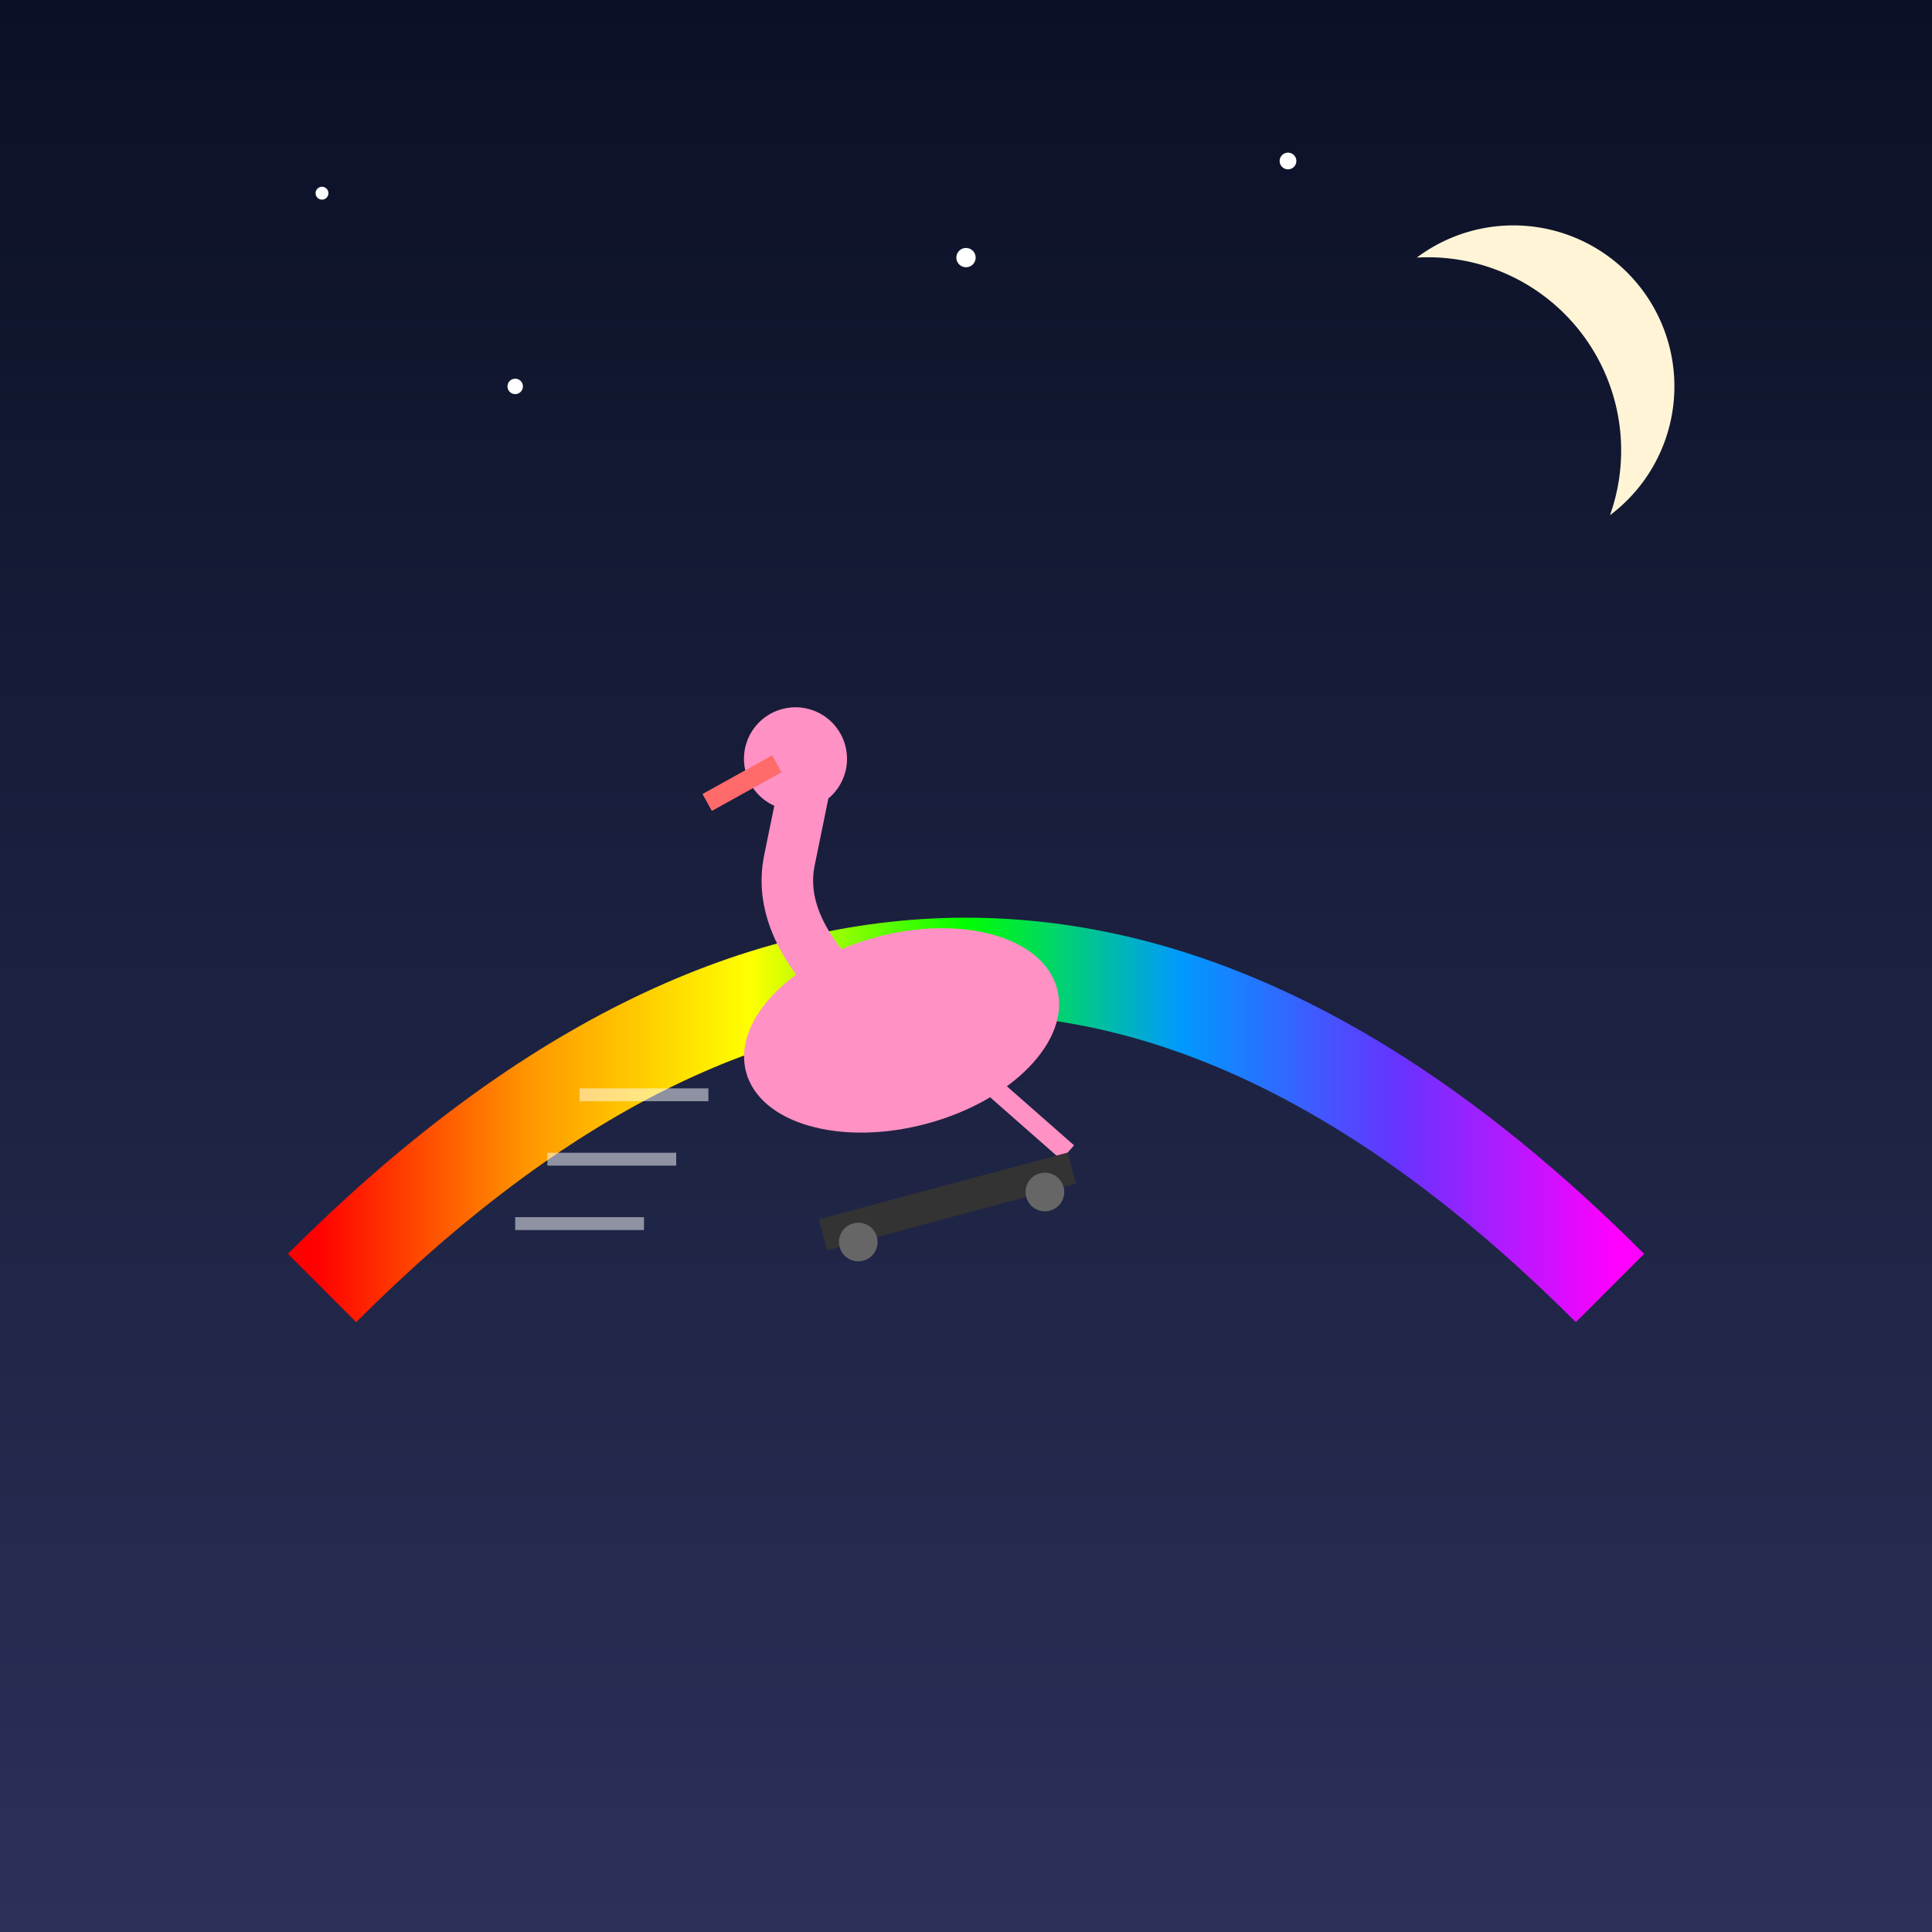
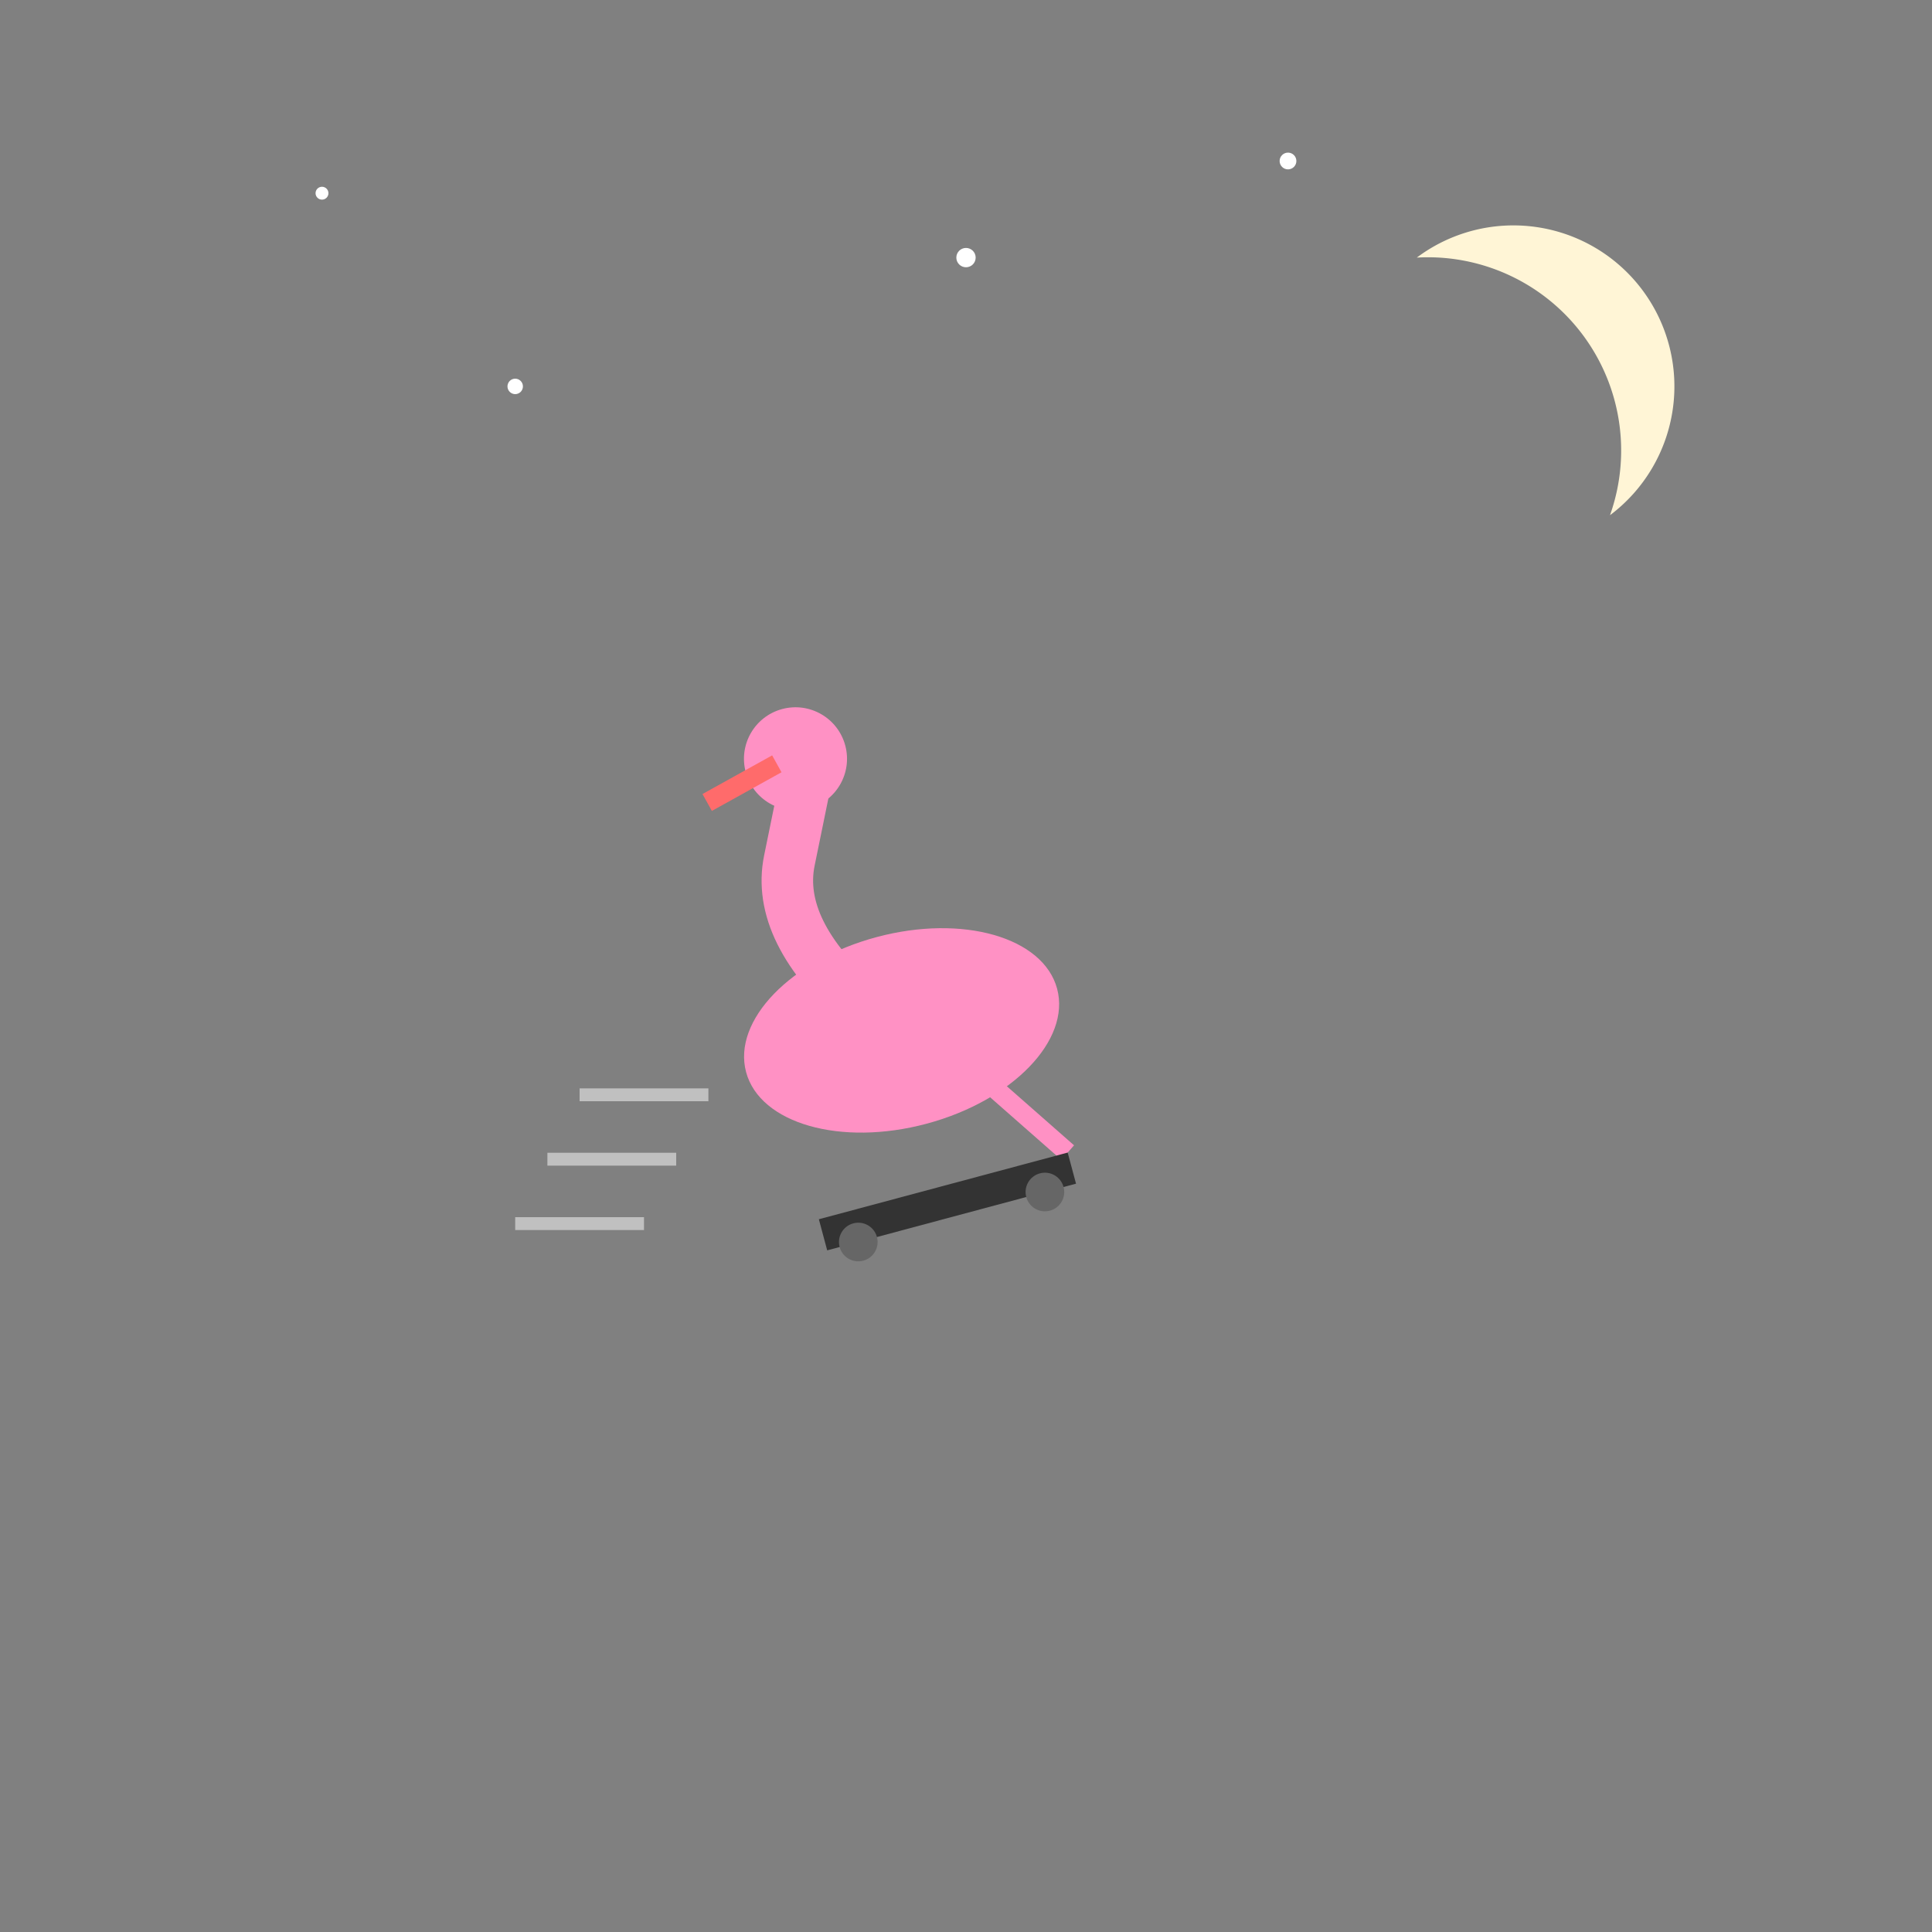
<svg xmlns="http://www.w3.org/2000/svg" viewBox="0 0 300 300">
  <rect x="0" y="0" width="300" height="300" fill="#808080" stroke="none" />
  <defs>
    <linearGradient id="skyGradient" x1="0%" y1="0%" x2="0%" y2="100%">
      <stop offset="0%" style="stop-color:#0B1026" />
      <stop offset="100%" style="stop-color:#2B3158" />
    </linearGradient>
    <linearGradient id="rainbowGradient" x1="0%" y1="0%" x2="100%" y2="0%">
      <stop offset="0%" style="stop-color:#FF0000" />
      <stop offset="16.6%" style="stop-color:#FF9900" />
      <stop offset="33.3%" style="stop-color:#FFFF00" />
      <stop offset="50%" style="stop-color:#00FF00" />
      <stop offset="66.6%" style="stop-color:#0099FF" />
      <stop offset="83.3%" style="stop-color:#6633FF" />
      <stop offset="100%" style="stop-color:#FF00FF" />
    </linearGradient>
  </defs>
-   <rect x="0" y="0" width="300" height="300" fill="url(#skyGradient)" />
  <g fill="white">
    <circle cx="50" cy="30" r="1" />
    <circle cx="150" cy="40" r="1.5" />
    <circle cx="250" cy="50" r="1" />
    <circle cx="80" cy="60" r="1.2" />
    <circle cx="200" cy="25" r="1.3" />
  </g>
  <path d="M220,40 A30,30 0 0 1 250,80 A25,25 0 0 0 220,40" fill="#FFF5D6" />
-   <path d="M50,200 Q150,100 250,200" stroke="url(#rainbowGradient)" stroke-width="15" fill="none" />
  <g transform="translate(140,160) rotate(-15)">
    <ellipse cx="0" cy="0" rx="25" ry="15" fill="#FF91C4" />
    <path d="M-5,-5 Q-15,-20 -10,-30 T-5,-40" stroke="#FF91C4" stroke-width="8" fill="none" />
    <circle cx="-5" cy="-45" r="8" fill="#FF91C4" />
    <path d="M-8,-45 L-20,-42" stroke="#FF6B6B" stroke-width="3" />
    <line x1="10" y1="10" x2="20" y2="25" stroke="#FF91C4" stroke-width="3" />
    <rect x="-20" y="25" width="40" height="5" fill="#333" />
    <circle cx="-15" cy="30" r="3" fill="#666" />
    <circle cx="15" cy="30" r="3" fill="#666" />
  </g>
  <g stroke="#FFFFFF" stroke-width="2" opacity="0.5">
    <line x1="90" y1="170" x2="110" y2="170" />
    <line x1="85" y1="180" x2="105" y2="180" />
    <line x1="80" y1="190" x2="100" y2="190" />
  </g>
</svg>